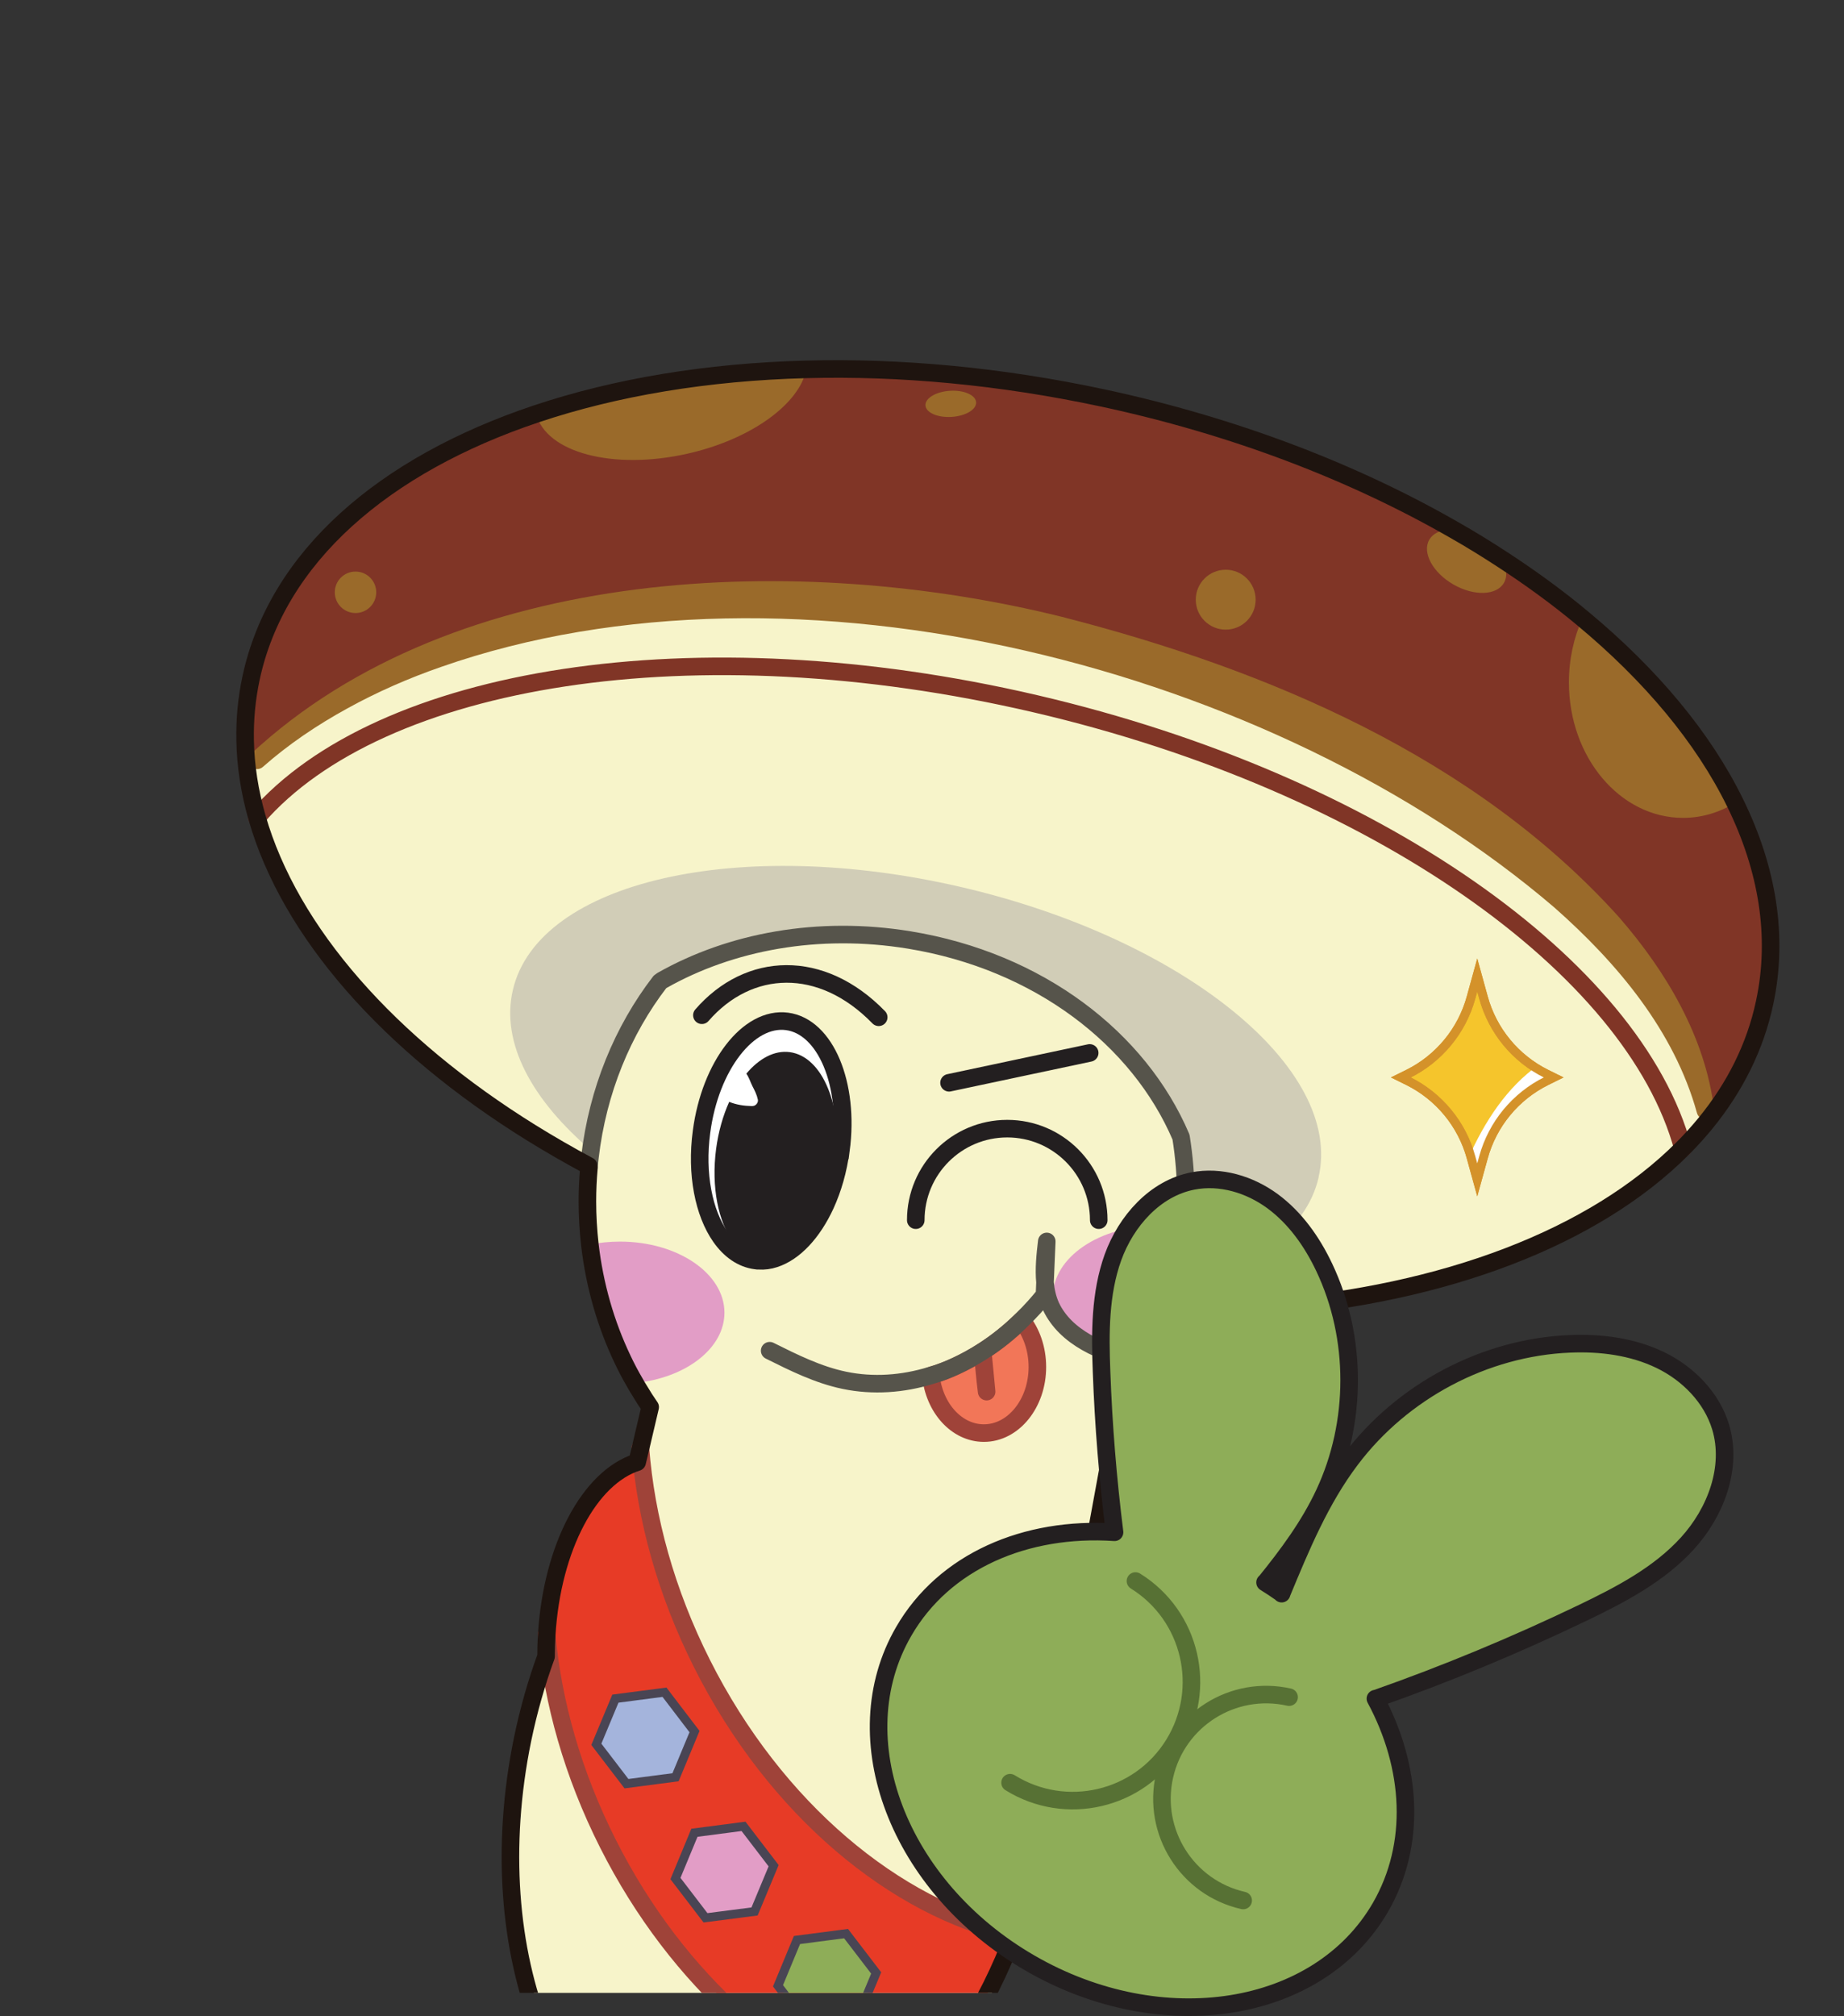
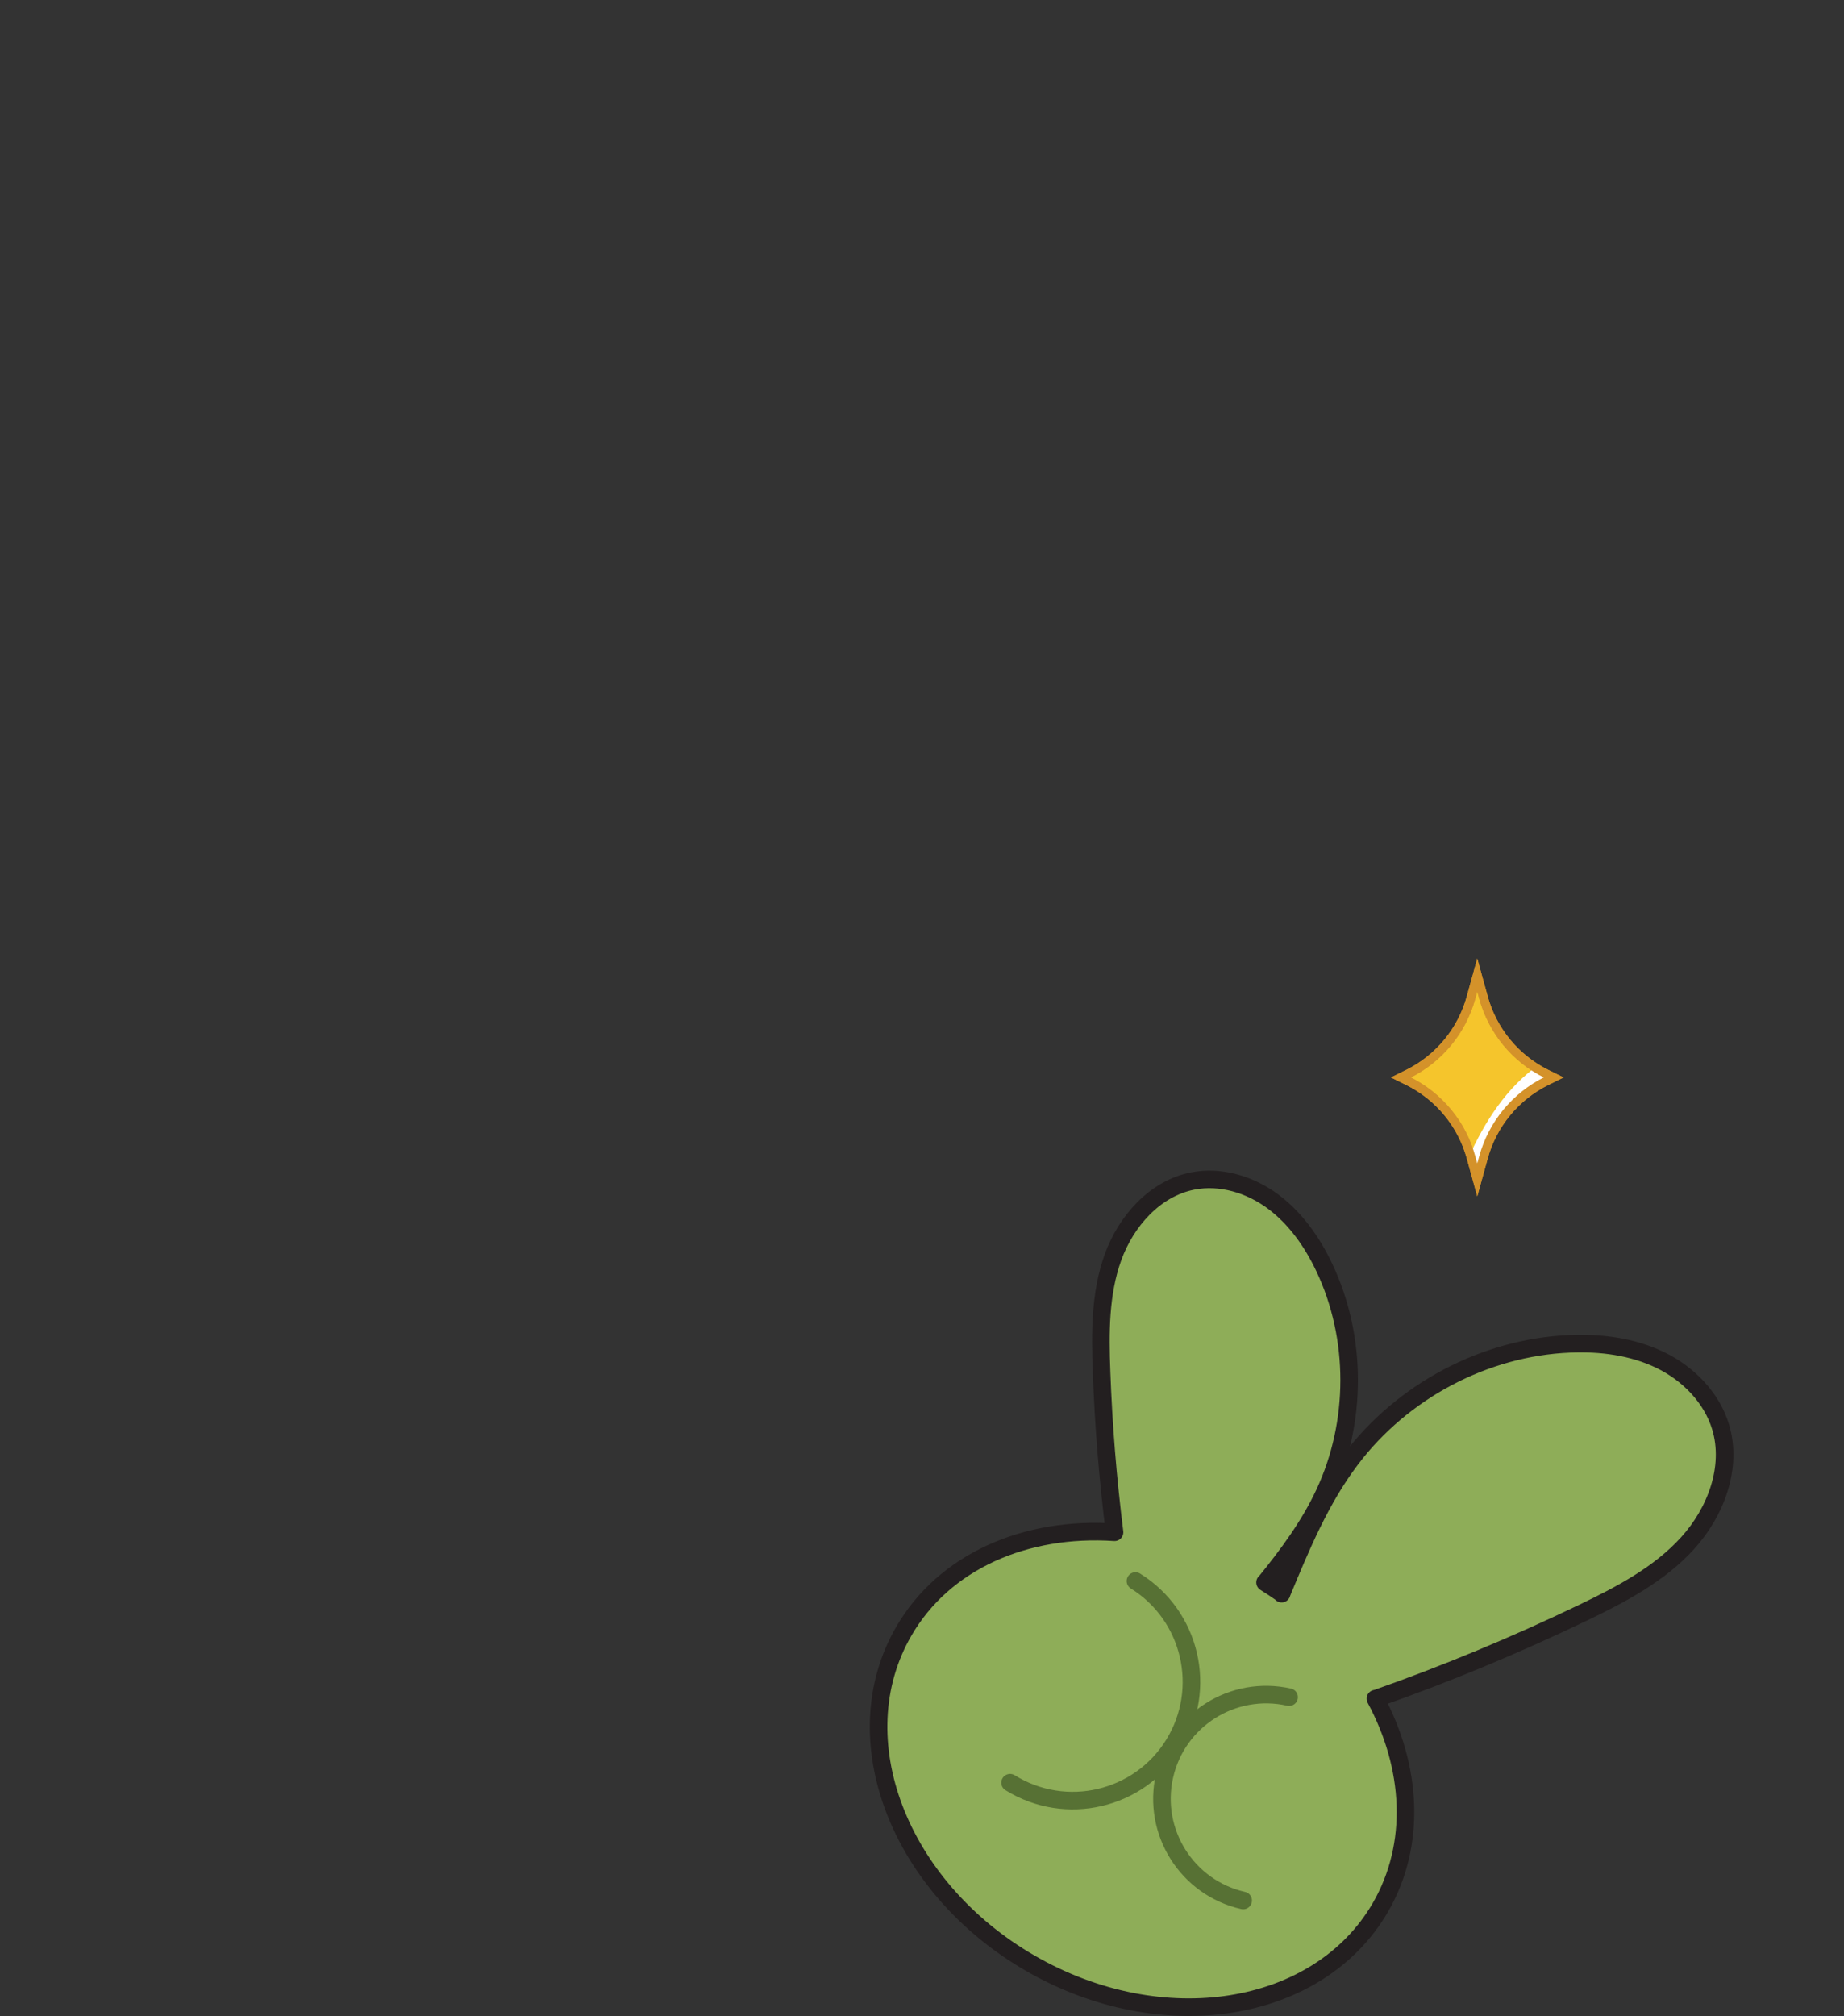
<svg xmlns="http://www.w3.org/2000/svg" viewBox="0 0 210.02 229.51" id="Layer_4">
  <rect x="0" y="0" width="210.02" height="229.51" fill="#333333" stroke="none" />
  <defs>
    <style>.cls-1,.cls-2,.cls-3,.cls-4,.cls-5,.cls-6,.cls-7{stroke-miterlimit:10;}.cls-1,.cls-5,.cls-7{stroke:#494554;}.cls-1,.cls-8{fill:#8ead58;}.cls-2,.cls-9,.cls-3,.cls-10,.cls-11,.cls-12,.cls-13,.cls-14{fill:none;}.cls-2,.cls-9,.cls-10,.cls-11,.cls-12,.cls-15,.cls-6,.cls-8,.cls-14{stroke-width:2px;}.cls-2,.cls-9,.cls-10,.cls-11,.cls-12,.cls-15,.cls-8,.cls-14{stroke-linecap:round;}.cls-2,.cls-6,.cls-8{stroke:#231f20;}.cls-9,.cls-10,.cls-11,.cls-12,.cls-15,.cls-8,.cls-14{stroke-linejoin:round;}.cls-9,.cls-15{stroke:#9f4339;}.cls-16{fill:#d1cdb7;}.cls-16,.cls-17,.cls-18,.cls-19,.cls-20,.cls-13,.cls-21,.cls-22,.cls-23{stroke-width:0px;}.cls-17{fill:#f7f4ca;}.cls-18{fill:#231f20;}.cls-3,.cls-4{stroke:#d4922a;}.cls-19{fill:#803526;}.cls-10{stroke:#56544b;}.cls-11{stroke:#803526;}.cls-4{fill:#f5c52c;}.cls-12{stroke:#1e140f;}.cls-5{fill:#a4b4dc;}.cls-20{fill:#e73b26;}.cls-24{clip-path:url(#clippath-1);}.cls-15{fill:#f27658;}.cls-21{fill:#9a6a2a;}.cls-25{clip-path:url(#clippath);}.cls-6,.cls-22{fill:#fff;}.cls-7,.cls-23{fill:#e29dc6;}.cls-14{stroke:#577134;}</style>
    <clipPath id="clippath">
-       <rect height="226.88" width="210.02" class="cls-13" />
-     </clipPath>
+       </clipPath>
    <clipPath id="clippath-1">
      <path d="M168.25,111l.71,2.57c1.04,3.78,3.65,6.94,7.16,8.68l.83.41-.83.41c-3.51,1.74-6.12,4.9-7.16,8.68l-.71,2.57-.71-2.57c-1.04-3.78-3.65-6.94-7.16-8.68l-.83-.41.83-.41c3.51-1.74,6.12-4.9,7.16-8.68l.71-2.57Z" class="cls-13" />
    </clipPath>
  </defs>
  <g class="cls-25">
    <path d="M119.23,141.35l-.2,4.66c-.15-1.53.02-3.13.2-4.66Z" class="cls-16" />
    <path d="M117.83,148.78c.39-.44.77-.88,1.14-1.34l.06-1.44c.08.93.28,1.84.66,2.7,0,.03.02.05.04.08h-1.91Z" class="cls-16" />
    <path d="M194.25,127.86c3.34-4.09,5.66-8.69,6.73-13.73,1.61-7.52.32-15.25-3.36-22.73-3.62-7.4-9.59-14.55-17.39-21.01-2.82-2.35-5.89-4.59-9.18-6.72-1.75-1.14-3.56-2.26-5.43-3.32-11.44-6.57-25.05-11.82-40.05-15.03-11.66-2.49-23.06-3.53-33.73-3.25-11.28.29-21.73,2.04-30.77,5.07-17.34,5.8-29.53,16.27-32.48,30.08-.5,2.35-.54,7.53-.5,9.9,15.77-14.92,51.05-24.21,89.34-15.29,41.51,9.69,72.77,32.68,76.82,54.67" class="cls-19" />
    <path d="M29.8,92.93c3.75,13.07,15.03,25.83,31.24,35.89,2.1,1.3,4.28,2.56,6.54,3.77l.02.21v.06c-.11,1.24-.17,2.5-.17,3.77,0,1.66.1,3.3.28,4.92.54,4.66,1.82,9.06,3.71,13.03.44.94.92,1.85,1.44,2.73.16.28.32.57.5.84.38.65.79,1.28,1.22,1.9l-1.1,4.68-.38,1.59c-5.44,1.73-9.68,9.69-10.3,19.59-.05.83-.08,1.67-.08,2.53t0,0c-1.09,2.98-1.99,6.14-2.67,9.42-5.03,24.48,4.06,47.03,20.31,50.37,7.92,1.63,16.08-1.6,22.95-8.17,5.18-4.97,9.63-11.84,12.68-19.96,1.03-2.72,1.9-5.58,2.58-8.56l1.09-5.93,7.2-39.2,1.04-5.62c1.11-1.52,2.11-3.13,3-4.83,1.09-2.05,2-4.23,2.73-6.51l2.37-.26c1.3,0,2.59-.04,3.87-.1,1.67-.07,3.33-.16,4.97-.29,20.25-1.59,37.27-8.07,47.38-18.22.92-.92,1.78-1.88,2.58-2.85v-1.37c-4.06-21.98-35.31-44.98-76.82-54.67-38.29-8.92-73.58.37-89.34,15.29" class="cls-17" />
    <path d="M62.27,188.37s0,0,0,0c0-.86.03-1.7.08-2.53.63-9.9,4.86-17.86,10.3-19.59l.38-1.59c.61,7.96,2.91,16.39,7.02,24.55,8.35,16.58,22.05,27.85,35.49,30.83-3.05,8.12-7.5,14.99-12.68,19.96-12.81-3.6-25.59-14.55-33.55-30.34-3.99-7.91-6.28-16.08-6.97-23.82" class="cls-20" />
    <path d="M150.18,134.06c-1.38,5.95-7.39,10.24-16.08,12.45-.02,0-.04,0-.07,0,.61-2.34,1.02-4.81,1.22-7.31.09-1.15.14-2.31.14-3.47,0-2.36-.19-4.65-.55-6.89-4.78-11.21-16.21-20.03-30.96-22.44-10.36-1.69-20.32.18-28.14,4.6l-.25.18c-4.23,5.5-7.09,12.38-7.97,19.95-6.94-5.85-10.51-12.41-9.11-18.42,2.87-12.37,25.75-17.6,51.08-11.72,25.35,5.89,43.56,20.69,40.68,33.06Z" class="cls-16" />
    <polygon points="76.94 202.33 71.35 203.06 67.92 198.58 70.09 193.38 75.68 192.65 79.1 197.13 76.94 202.33" class="cls-5" />
-     <polygon points="85.94 217.61 80.35 218.33 76.93 213.86 79.09 208.65 84.68 207.92 88.11 212.4 85.94 217.61" class="cls-7" />
    <polygon points="97.62 229.82 92.03 230.54 88.61 226.07 90.77 220.86 96.36 220.13 99.79 224.61 97.62 229.82" class="cls-1" />
-     <path d="M197.62,91.4c-1.78,1.09-3.79,1.71-5.93,1.71-7.18,0-13-6.91-13-15.42,0-2.64.56-5.12,1.54-7.3,7.8,6.46,13.77,13.62,17.39,21.02Z" class="cls-21" />
    <path d="M91.84,42.05c-.79,3.94-6.3,7.98-13.59,9.61-8.43,1.89-16.07-.14-17.18-4.54,9.04-3.03,19.49-4.78,30.77-5.07Z" class="cls-21" />
    <ellipse transform="translate(28.18 176.61) rotate(-60)" ry="4.91" rx="3.04" cy="63.9" cx="167.04" class="cls-21" />
    <ellipse transform="translate(-2.64 6.79) rotate(-3.55)" ry="1.49" rx="2.89" cy="45.98" cx="108.29" class="cls-21" />
    <circle r="2.36" cy="67.43" cx="40.49" class="cls-21" />
    <circle r="3.41" cy="68.27" cx="139.6" class="cls-21" />
    <path d="M82.51,149.44c0,4.08-4.42,7.44-10.19,8.01-.52-.88-1-1.79-1.44-2.73-1.9-3.97-3.18-8.37-3.71-13.03,1.09-.22,2.25-.34,3.45-.34,6.57,0,11.89,3.63,11.89,8.09Z" class="cls-23" />
    <path d="M135.26,139.87c-.28,2.5-.79,4.93-1.5,7.24-.15.54-.32,1.07-.51,1.59-.49,1.45-1.07,2.84-1.71,4.19-.44.94-.92,1.85-1.44,2.73-4.61-.45-8.37-2.7-9.67-5.66-.19-.38-.31-.77-.39-1.18-.09-.38-.13-.76-.13-1.16,0-4.47,5.32-8.09,11.89-8.09,1.08,0,2.12.1,3.11.28.12,0,.22.04.34.06Z" class="cls-23" />
    <path d="M72.94,164.86c.61,7.96,2.91,16.39,7.02,24.55,8.35,16.58,22.05,27.85,35.49,30.83" class="cls-9" />
    <path d="M62.26,186.05c.69,7.74,2.98,15.91,6.97,23.82,7.96,15.79,20.74,26.74,33.55,30.34" class="cls-9" />
    <path d="M133.07,149.33c.07-.21.13-.42.19-.63.17-.52.31-1.05.44-1.58.61-2.34,1.02-4.81,1.22-7.31.09-1.15.14-2.31.14-3.47,0-2.36-.19-4.65-.55-6.89-4.78-11.21-16.21-20.03-30.96-22.44-10.36-1.69-20.32.18-28.14,4.6l-.25.18c-4.23,5.5-7.09,12.38-7.97,19.95-.05.4-.09.8-.13,1.2" class="cls-10" />
    <path d="M29.26,93.07c13.96-16.12,49.81-22.01,88.67-12.95,38.72,9.02,68.2,30.05,73.74,50.61" class="cls-11" />
    <path d="M28.57,85.84c23.4-21.79,62.79-22.96,92.36-15.62,23.36,5.98,47.02,15.95,63.46,34.19,5.37,6.17,9.84,13.66,10.84,21.92.07.55-.33,1.05-.87,1.11-.51.06-.97-.27-1.09-.75-2.59-9.34-9.06-17.04-16.23-23.37-31.96-27.35-86.44-41.5-126.79-27.4-3.69,1.28-7.29,2.85-10.71,4.74-3.42,1.88-6.67,4.06-9.59,6.64-.41.37-1.05.34-1.42-.08-.35-.4-.33-1,.05-1.37h0Z" class="cls-21" />
    <path d="M144.29,148.94c20.25-1.59,37.27-8.07,47.38-18.22.92-.92,1.78-1.88,2.58-2.85,3.34-4.09,5.66-8.69,6.73-13.73,1.61-7.52.32-15.25-3.36-22.74-3.62-7.4-9.59-14.55-17.39-21.02-2.82-2.35-5.89-4.59-9.18-6.73-1.75-1.14-3.56-2.26-5.43-3.32-11.44-6.57-25.05-11.82-40.05-15.03-11.66-2.49-23.06-3.53-33.73-3.25-11.28.29-21.73,2.04-30.77,5.07-17.34,5.8-29.53,16.28-32.48,30.09-.5,2.35-.72,4.71-.67,7.09.05,2.92.52,5.86,1.35,8.77,3.75,13.07,15.03,25.83,31.24,35.89,2.1,1.3,4.28,2.56,6.54,3.77l.02.21v.06c-.11,1.24-.17,2.5-.17,3.77,0,1.66.1,3.3.28,4.92.54,4.66,1.82,9.06,3.71,13.03.44.94.92,1.85,1.44,2.73.16.28.32.57.5.84.38.65.79,1.28,1.22,1.9l-1.1,4.68-.38,1.59c-5.44,1.73-9.68,9.69-10.3,19.59-.05.83-.08,1.67-.08,2.53t0,0c-1.09,2.98-1.99,6.14-2.67,9.42-5.03,24.48,4.06,47.03,20.31,50.37,7.92,1.63,16.08-1.6,22.95-8.17,5.18-4.97,9.63-11.84,12.68-19.96,1.03-2.72,1.9-5.58,2.58-8.56l1.09-5.93,7.2-39.2,1.04-5.62c1.11-1.52,2.11-3.13,3-4.83,1.09-2.05,2-4.23,2.73-6.51l2.37-.26c1.3,0,2.59-.04,3.87-.1,1.67-.07,3.33-.16,4.97-.29" class="cls-12" />
    <path d="M118.15,155.62c0,4.15-2.73,7.53-6.09,7.53-3.1,0-5.66-2.85-6.04-6.55.98-.28,1.94-.65,2.86-1.08,1.06-.49,2.07-1.05,3.04-1.67,1.6-1.02,3.09-2.22,4.45-3.56,1.09,1.36,1.78,3.25,1.78,5.33Z" class="cls-15" />
    <path d="M112.37,158.43c-.19-1.52-.33-3.05-.44-4.58l.44,4.58Z" class="cls-9" />
    <path d="M95.77,130.93c-.3,2.3-.92,4.41-1.75,6.23-1.45,3.15-3.54,5.41-5.81,6.14h0c-.58.19-1.17.27-1.78.23-.13,0-.25,0-.38-.03-1.57-.21-2.93-1.18-3.99-2.69-1.9-2.71-2.81-7.15-2.16-11.97.99-7.52,5.35-13.14,9.74-12.56,4.38.58,7.14,7.14,6.14,14.65Z" class="cls-6" />
    <path d="M95.17,132.58c-.22,1.65-.62,3.2-1.15,4.57-1.25,3.25-3.25,5.59-5.41,6.28-.6.19-1.21.24-1.82.17-.13-.02-.24-.04-.37-.07-1.12-.25-2.1-.99-2.89-2.07-1.72-2.35-2.54-6.31-1.97-10.66.26-1.96.78-3.78,1.49-5.36.81.33,1.67.46,2.55.48.21,0,.37-.03.53-.19.14-.14.22-.33.19-.53-.12-.57-.37-1.06-.63-1.56-.23-.46-.38-.99-.69-1.41,1.46-1.73,3.2-2.68,4.95-2.45,3.76.5,6.1,6.23,5.24,12.81Z" class="cls-18" />
    <path d="M79.94,115.58c5.32-6.13,13.6-6.49,20.14.23" class="cls-2" />
    <line y2="119.87" x2="124.11" y1="123.27" x1="108.09" class="cls-2" />
    <path d="M104.3,138.91c0-5.76,4.67-10.42,10.42-10.42s10.42,4.67,10.42,10.42" class="cls-2" />
    <path d="M87.66,153.77c2.75,1.37,5.52,2.75,8.51,3.37,3.26.68,6.66.43,9.84-.55.98-.28,1.94-.65,2.86-1.08,1.06-.49,2.07-1.05,3.04-1.67,1.6-1.02,3.09-2.22,4.45-3.56.5-.48.99-.99,1.46-1.51.39-.44.77-.88,1.14-1.34l.06-1.44c-.15-1.53.02-3.13.2-4.66l-.2,4.66c.08.93.28,1.84.66,2.7,0,.03.02.05.04.08.2.42.43.81.7,1.18,1.12,1.58,2.85,2.75,4.65,3.55" class="cls-10" />
  </g>
  <path d="M156.65,193.38c4.19,7.79,4.71,16.59.58,23.75-7.05,12.18-24.91,15.03-39.91,6.36-14.99-8.67-21.45-25.57-14.4-37.75,4.62-8.01,13.92-11.98,24.02-11.3h0c-.76-6.07-1.26-12.19-1.48-18.3-.17-4.38-.18-8.88,1.3-13,1.49-4.12,4.78-7.85,9.09-8.69,3.16-.62,6.49.39,9.09,2.3,2.59,1.91,4.5,4.62,5.88,7.53,3.8,8,3.77,17.72.01,25.74-1.72,3.68-4.15,6.96-6.72,10.13h-.03c.65.4,1.28.82,1.89,1.25h0s0,.03,0,.03v-.03c2.2-5.31,4.42-10.68,7.89-15.26,5.85-7.75,15.22-12.75,24.93-13.15,3.52-.15,7.13.31,10.3,1.84s5.86,4.26,6.88,7.63c1.38,4.6-.55,9.69-3.78,13.24s-7.59,5.83-11.92,7.91c-7.69,3.69-15.56,6.96-23.59,9.78" class="cls-8" />
  <path d="M141.59,216.36c-6.39-1.44-10.4-7.8-8.96-14.19,1.44-6.39,7.8-10.4,14.19-8.96" class="cls-14" />
  <path d="M115.04,202.95c6.34,3.94,14.68,2,18.62-4.34,3.94-6.34,2-14.68-4.34-18.62" class="cls-14" />
  <path d="M168.25,111l.71,2.57c1.04,3.78,3.65,6.94,7.16,8.68l.83.41-.83.41c-3.51,1.74-6.12,4.9-7.16,8.68l-.71,2.57-.71-2.57c-1.04-3.78-3.65-6.94-7.16-8.68l-.83-.41.83-.41c3.51-1.74,6.12-4.9,7.16-8.68l.71-2.57Z" class="cls-4" />
  <g class="cls-24">
    <path d="M176.69,120.31c-7.94,4.51-10.84,14.54-13.42,22.65-.98,3.07,3.85,4.39,4.82,1.33,1.27-4.01,2.52-8.07,4.45-11.83,1.58-3.08,3.65-6.12,6.67-7.84,2.8-1.59.28-5.91-2.52-4.32h0Z" class="cls-22" />
  </g>
  <path d="M168.25,111l.71,2.57c1.04,3.78,3.65,6.94,7.16,8.68l.83.41-.83.41c-3.51,1.74-6.12,4.9-7.16,8.68l-.71,2.57-.71-2.57c-1.04-3.78-3.65-6.94-7.16-8.68l-.83-.41.83-.41c3.51-1.74,6.12-4.9,7.16-8.68l.71-2.57Z" class="cls-3" />
</svg>